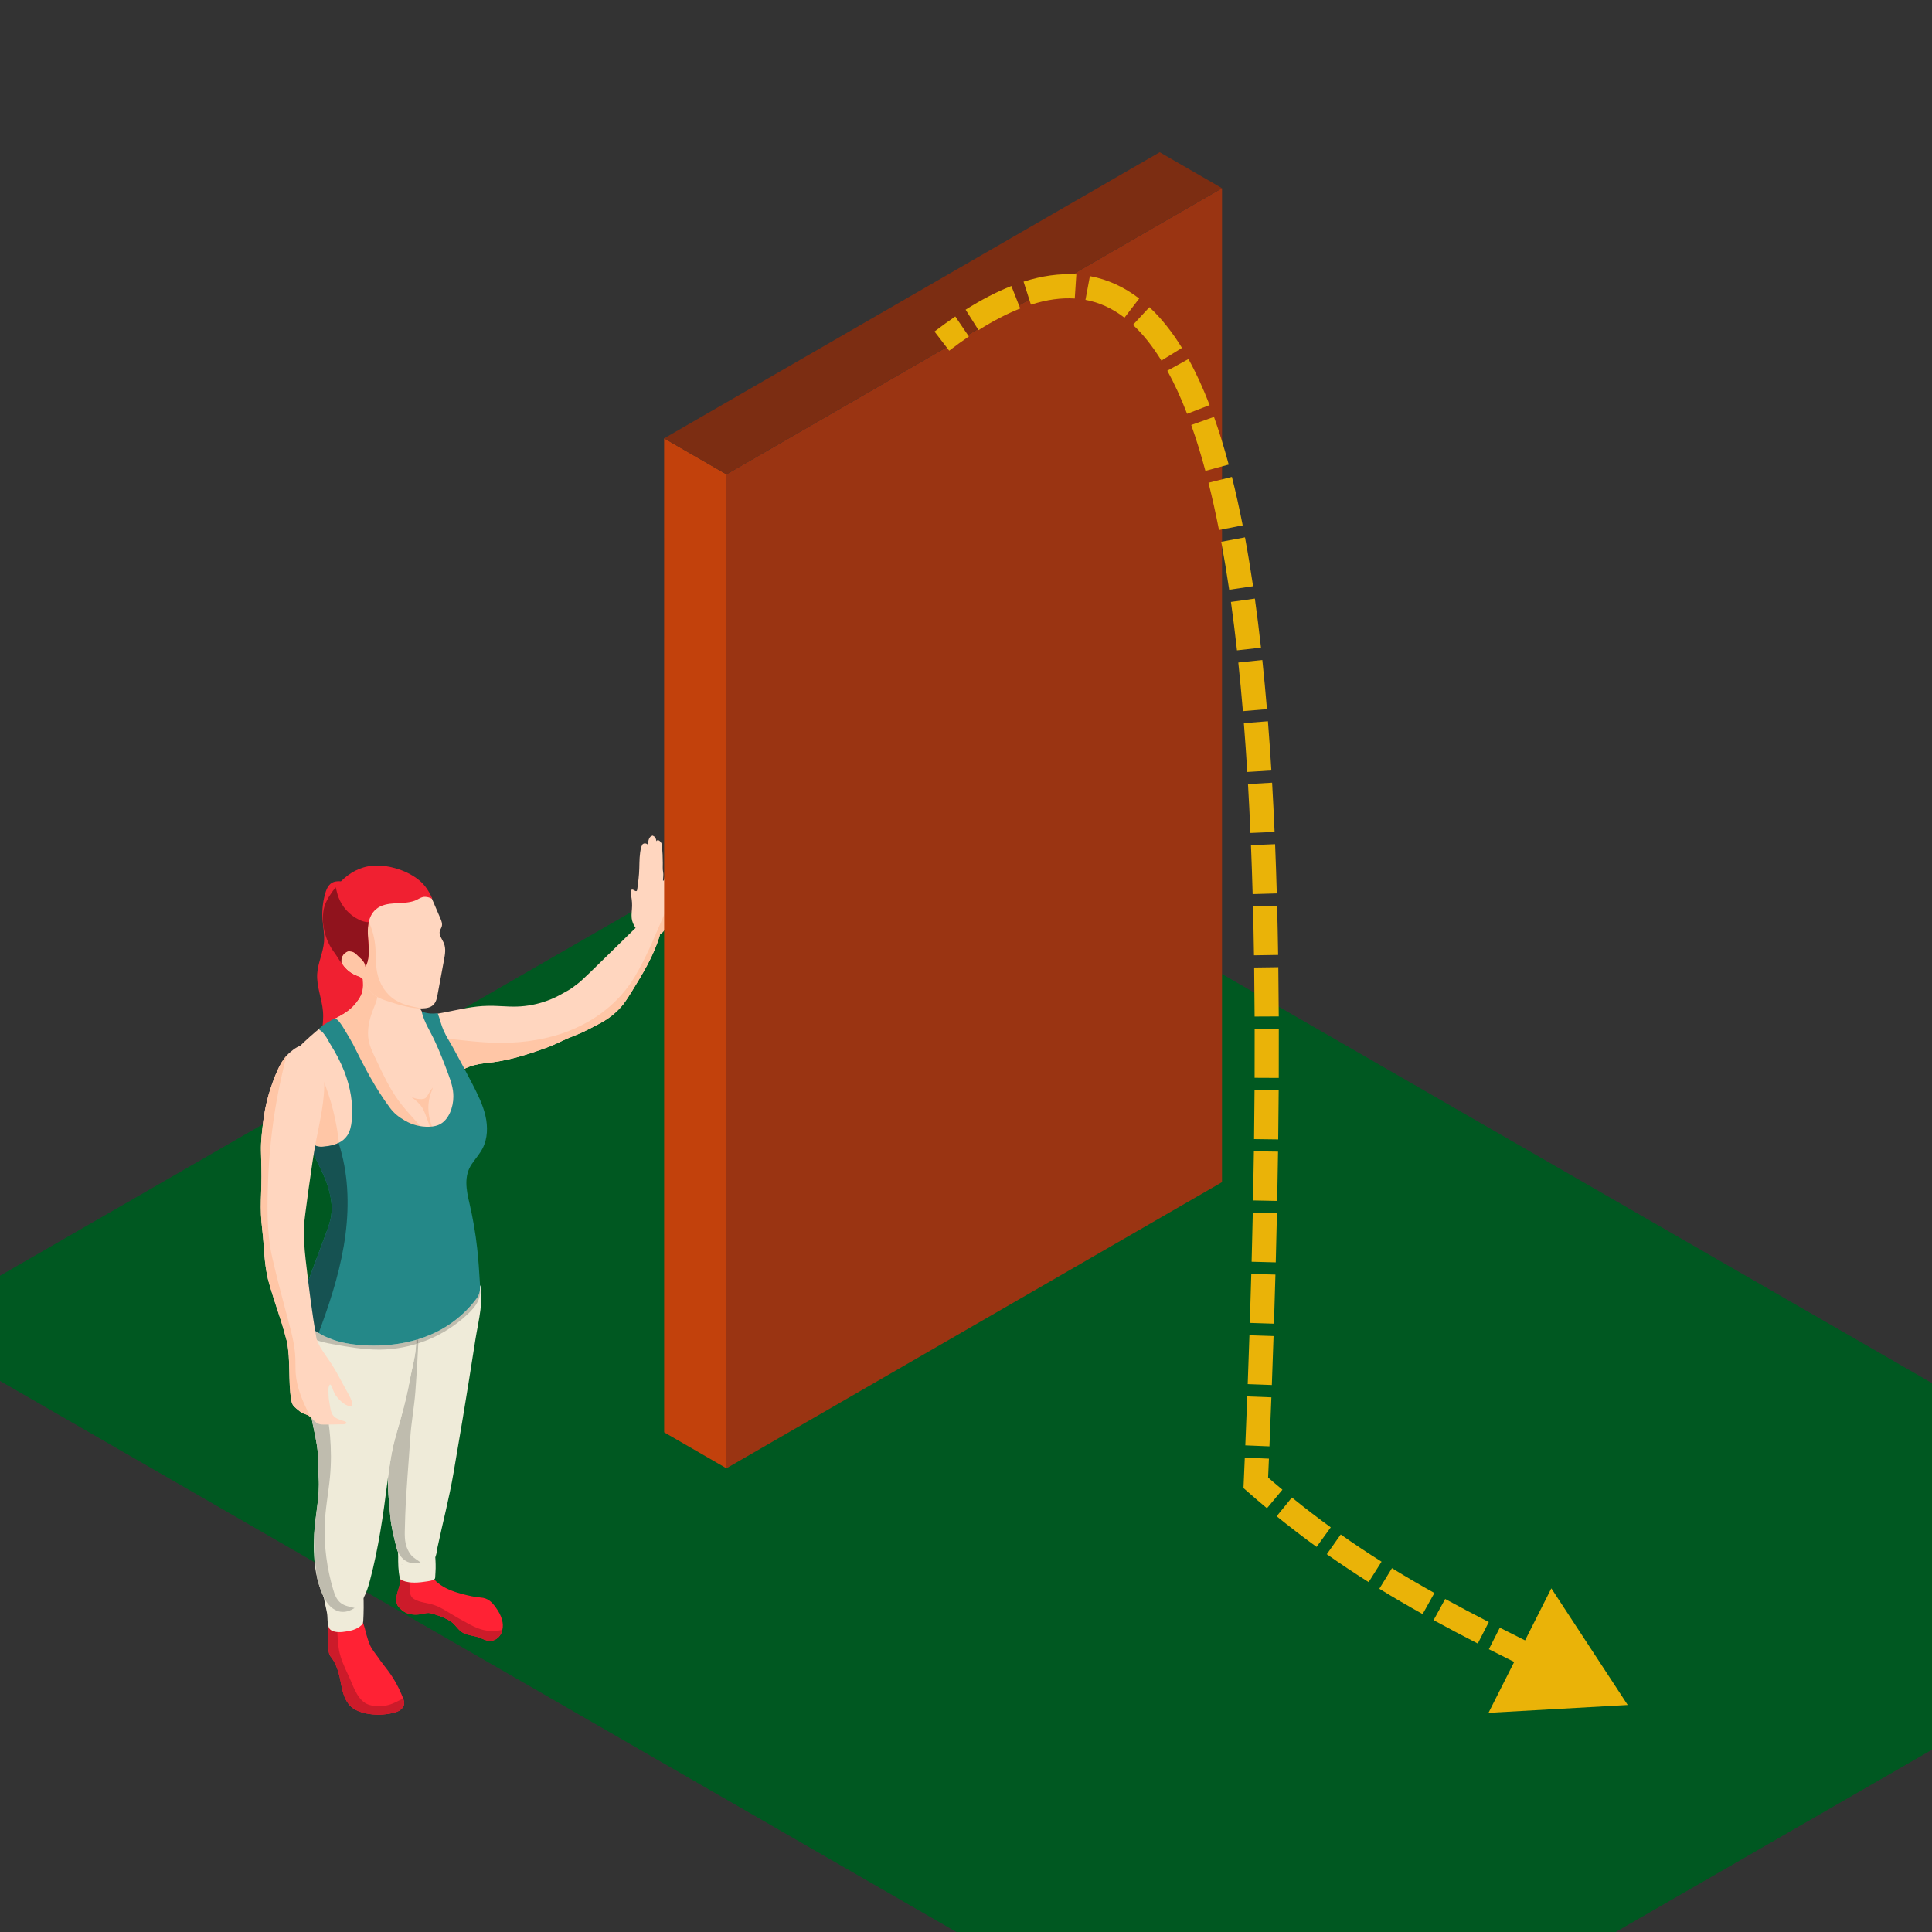
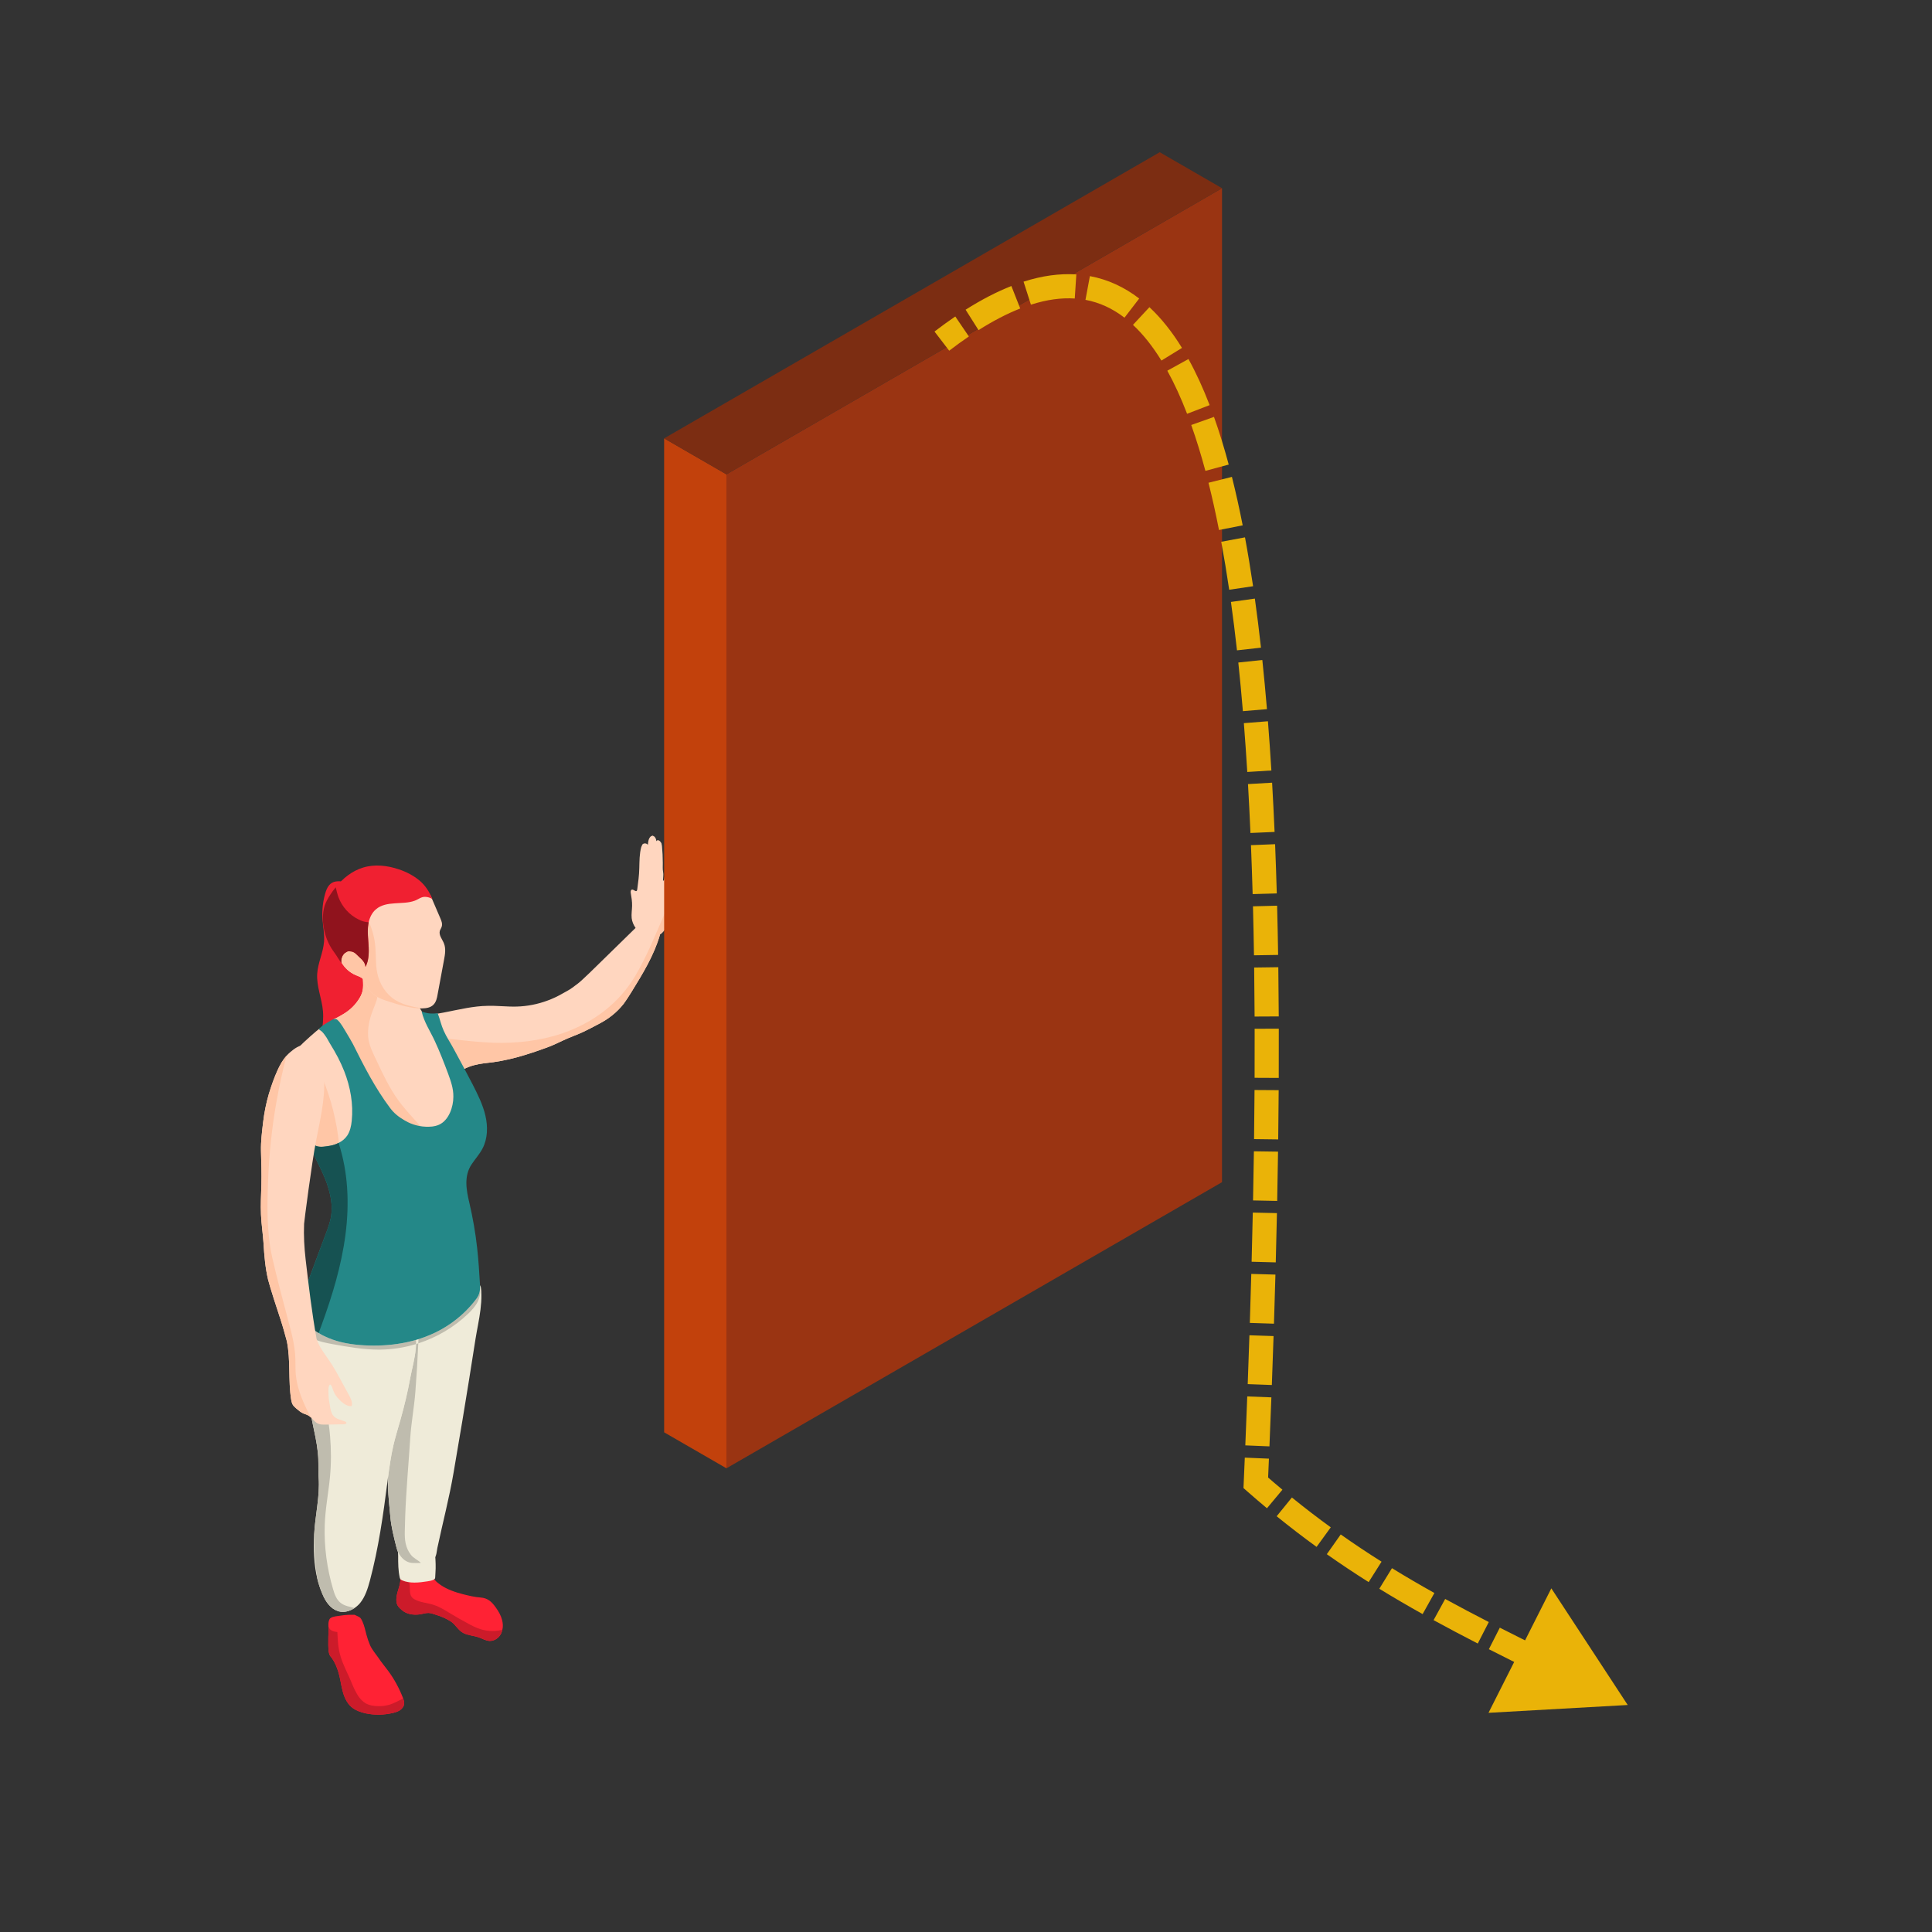
<svg xmlns="http://www.w3.org/2000/svg" width="800" height="800" viewBox="0 0 800 800" fill="none">
  <rect x="0" y="0" width="800" height="800" fill="#333333" stroke="none" />
  <g clip-path="url(#clip0_7631_11411)">
-     <rect width="658.556" height="460.989" rx="8" transform="matrix(0.866 0.499 -0.866 0.499 361.412 320)" fill="#005821" />
    <path fill-rule="evenodd" clip-rule="evenodd" d="M133.734 418.706C133.284 413.483 131.019 408.436 131.348 403.203C131.631 398.699 133.822 394.482 134.174 389.977C134.428 386.739 133.72 383.506 133.525 380.263C133.321 376.835 133.697 373.37 134.637 370.067C134.994 368.81 135.447 367.548 136.281 366.551C136.99 365.706 137.921 365.178 139 365.015C139.82 364.895 141.335 364.742 141.997 365.345C142.363 365.683 142.567 366.161 142.752 366.625C142.928 367.052 143.1 367.479 143.276 367.905C143.971 369.599 144.193 371.445 144.883 373.11C145.509 374.622 146.236 376.074 146.806 377.624C148.325 381.748 149.914 385.853 151.688 389.88C153.031 392.937 154.49 395.971 155.259 399.218C155.945 402.118 156.061 405.138 155.801 408.111C155.371 413.075 153.833 418.066 150.66 421.898C147.579 425.609 143.225 427.98 139.376 430.874C136.772 432.837 134.368 435.063 132.214 437.513C132.163 431.213 134.271 424.988 133.734 418.706Z" fill="#F02031" />
    <path fill-rule="evenodd" clip-rule="evenodd" d="M138.12 422.078C139.01 424.713 140.247 427.181 141.437 429.737C143.179 433.272 144.114 437.104 145.305 440.852C147.13 446.554 149.469 452.13 152.786 457.07C153.763 458.517 154.824 459.965 155.973 461.282C158.734 464.474 161.967 467.285 165.663 469.289C167.192 470.096 168.809 470.862 170.509 471.288C171.917 471.669 173.357 471.84 174.849 471.757C175.998 471.715 177.1 471.455 178.203 471.117C179.352 470.82 180.459 470.393 181.566 469.971C183.905 469.034 186.323 468.009 187.986 466.139C190.788 463.031 190.955 458.388 190.237 454.301C189.047 447.658 186.027 441.53 183.053 435.485C180.667 430.633 178.291 425.78 175.863 420.97C174.678 418.497 173.232 416.581 171.657 414.373C170.935 413.348 170.893 409.901 169.957 409.303C167.664 407.814 165.409 406.325 163.111 404.835C160.647 403.216 158.094 401.639 155.76 399.853C154.699 399.046 154.06 397.469 153.337 396.365C152.485 395.043 151.637 393.683 150.785 392.361C150.405 395.595 150.187 398.786 150.187 402.066C150.187 403.216 150.234 404.362 150.275 405.513C150.359 407.174 150.488 408.834 150.108 410.453C149.766 411.771 149.131 413.009 148.32 414.16C146.746 416.502 144.666 418.414 142.243 419.861L141.303 420.413C140.288 421.011 139.223 421.605 138.12 422.078Z" fill="#FFD6BF" />
-     <path fill-rule="evenodd" clip-rule="evenodd" d="M172.658 454.982C173.302 455.103 173.955 455.149 174.608 455.121C175.118 455.098 175.641 455.019 176.072 454.746C176.507 454.458 176.79 454.008 177.068 453.563C177.744 452.463 178.342 451.28 179.208 450.334C178.949 451.535 178.342 452.602 178.022 453.776C177.74 454.82 177.554 455.994 177.448 457.079C177.207 459.57 177.559 462.098 178.24 464.497C179.203 467.878 180.806 471.033 182.395 474.155C181.626 474.118 180.848 474.276 180.158 474.605C179.426 470.504 178.073 466.542 176.605 462.646C175.928 460.85 175.243 458.897 173.955 457.459C172.681 456.026 171.213 454.801 169.615 453.762C170.537 454.361 171.579 454.773 172.658 454.982Z" fill="#FFC6A6" />
    <path fill-rule="evenodd" clip-rule="evenodd" d="M138.12 422.079C139.01 424.714 140.246 427.182 141.437 429.738C143.179 433.273 144.114 437.105 145.305 440.853C147.13 446.554 149.469 452.13 152.786 457.071C153.763 458.518 154.824 459.965 155.973 461.283C160.267 465.203 165.325 468.436 170.509 471.289C171.917 471.67 173.357 471.841 174.849 471.758C175.998 471.716 177.1 471.456 178.203 471.118C174.038 465.801 168.938 461.116 164.941 455.623C161.244 450.516 158.567 444.81 155.889 439.104C154.439 436.042 152.698 432.721 152.448 429.274C152.188 425.781 152.953 422.121 154.189 418.883C155.037 416.54 156.186 414.286 156.394 411.86L152.401 400.791L152.021 401.088C151.382 401.385 150.785 401.682 150.187 402.067C150.187 403.217 150.233 404.363 150.275 405.513C150.359 407.174 150.488 408.835 150.108 410.454C149.766 411.771 149.131 413.01 148.32 414.16C146.745 416.503 144.666 418.414 142.243 419.862L141.303 420.414C140.288 421.012 139.223 421.606 138.12 422.079Z" fill="#FFC6A6" />
    <path fill-rule="evenodd" clip-rule="evenodd" d="M141.349 398.407C142.664 400.792 144.791 402.707 147.297 403.774C148.195 404.155 149.131 404.452 149.937 405.05C151.424 406.196 151.892 408.237 152.911 409.814C154.741 412.667 158.229 413.859 161.457 414.88C165.71 416.202 170.082 417.561 174.548 417.561H174.761C176.461 417.52 178.249 417.269 179.439 416.072C180.588 414.968 180.968 413.261 181.227 411.647C182.117 406.92 183.006 402.197 183.859 397.47C184.285 395.215 184.706 392.785 183.817 390.618C183.136 388.911 181.644 387.255 182.117 385.464C182.33 384.829 182.756 384.272 182.923 383.637C183.266 382.486 182.793 381.294 182.33 380.227C180.968 377.035 179.606 373.886 178.249 370.731L173.186 368.736C168.341 366.691 162.898 366.18 157.802 367.284C153.976 368.138 150.108 370.054 148.232 373.501C147.172 375.458 146.917 377.717 146.792 379.977C146.704 380.955 146.667 381.93 146.579 382.871C146.319 386.058 145.555 389.551 143.007 391.467C142.451 391.894 141.817 392.233 141.303 392.748C139.945 394.237 140.372 396.658 141.349 398.407Z" fill="#FFD6BF" />
    <path fill-rule="evenodd" clip-rule="evenodd" d="M141.349 398.407C142.665 400.792 144.791 402.707 147.297 403.774C148.196 404.155 149.131 404.452 149.937 405.05C151.424 406.196 151.892 408.237 152.911 409.814C154.741 412.667 158.229 413.859 161.458 414.88C165.71 416.202 170.083 417.561 174.548 417.561H174.761C170.981 416.884 167.192 416.202 163.922 414.24C159.883 411.818 157.117 407.472 156.186 402.796C155.464 399.261 155.76 395.596 155.417 391.982C155.125 388.526 154.227 385.079 152.828 381.93L146.792 379.977C146.704 380.955 146.667 381.93 146.579 382.871C146.32 386.058 145.555 389.551 143.008 391.467C142.452 391.894 141.817 392.233 141.303 392.748C139.946 394.237 140.372 396.658 141.349 398.407Z" fill="#FFC6A6" />
    <path fill-rule="evenodd" clip-rule="evenodd" d="M133.696 380.569C133.78 383.932 134.544 387.254 135.948 390.274C136.67 391.846 137.564 393.256 138.583 394.616C139.561 395.979 140.371 397.469 141.391 398.786C141.089 397.297 141.604 395.678 142.752 394.662L143.776 394.022C144.281 393.85 144.879 393.897 145.43 393.975C146.958 394.235 147.681 395.297 148.746 396.276C149.937 397.297 151.299 398.702 151.336 400.363C152.614 397.937 152.786 395.042 152.661 392.273C152.526 389.466 152.146 386.697 152.36 383.932C152.401 383.25 152.526 382.568 152.661 381.886C153.124 379.841 154.06 377.883 155.676 376.524C157.756 374.691 160.693 374.223 163.454 374.051C166.214 373.838 169.068 373.926 171.657 372.989C173.274 372.437 174.381 371.245 176.211 371.37C177.183 371.416 178.161 371.755 179.013 372.223C177.776 369.241 176.164 366.689 173.7 364.602C171.231 362.56 168.304 361.03 165.237 360.004C160.48 358.385 155.204 357.75 150.358 359.239C145.814 360.603 141.988 363.664 139.01 367.413C138.199 368.392 137.435 369.412 136.758 370.479C135.823 371.926 134.97 373.416 134.419 375.076C133.868 376.821 133.696 378.695 133.696 380.569Z" fill="#F02031" />
    <path fill-rule="evenodd" clip-rule="evenodd" d="M151.336 400.365C152.392 398.356 152.693 396.022 152.693 393.708C152.693 393.23 152.679 392.752 152.661 392.274C152.554 390.057 152.295 387.867 152.295 385.682C152.295 385.098 152.314 384.518 152.36 383.933C152.402 383.251 152.527 382.57 152.661 381.888C151.211 381.846 149.808 381.419 148.575 380.779C144.666 378.909 141.604 375.458 140.112 371.417C139.649 370.095 139.348 368.736 139.01 367.414C138.199 368.393 137.435 369.413 136.759 370.48C135.823 371.928 134.971 373.417 134.419 375.078C133.868 376.822 133.697 378.696 133.697 380.57C133.78 383.933 134.544 387.255 135.948 390.275C136.671 391.847 137.565 393.258 138.584 394.617C139.561 395.981 140.372 397.47 141.391 398.787C141.335 398.509 141.307 398.226 141.307 397.943C141.307 396.714 141.817 395.489 142.753 394.663L143.776 394.023C144.027 393.935 144.304 393.907 144.587 393.907C144.865 393.907 145.152 393.935 145.43 393.977C146.959 394.236 147.681 395.299 148.747 396.278C149.937 397.298 151.299 398.704 151.336 400.365Z" fill="#90131D" />
    <path fill-rule="evenodd" clip-rule="evenodd" d="M174.122 420.543C175.525 421.267 177.526 422.032 178.587 423.136C179.481 424.074 180.116 425.4 180.927 426.416C181.394 426.968 182.071 427.608 182.413 428.249C182.668 428.675 182.793 429.274 182.923 429.826C183.053 430.253 183.136 430.633 183.266 431.018C183.905 432.971 184.581 434.892 185.346 436.807C186.582 439.739 187.986 442.722 188.023 445.914C190.066 443.404 193.424 441.785 196.528 441.02C199.075 440.338 201.711 440.166 204.305 439.827C208.729 439.187 213.106 438.171 217.354 436.845C220.207 435.996 223.01 435.017 225.812 433.996C228.281 433.147 230.704 431.992 233.043 430.888C235.762 429.566 238.653 428.634 241.377 427.353C243.29 426.458 245.198 425.437 247.07 424.459C249.325 423.308 251.405 422.121 253.406 420.502C255.19 419.096 256.848 417.435 258.247 415.649C259.442 414.026 260.503 412.328 261.564 410.625C266.154 403.175 270.833 395.553 273.26 387.124L273.089 387.083C274.747 386.057 276.062 383.886 276.785 382.23C278.527 378.269 278.277 373.973 278.443 369.714C278.443 369.241 278.49 368.736 278.527 368.262V368.221C278.568 367.2 278.656 366.221 278.74 365.201C278.87 363.582 278.953 361.967 278.995 360.302C279.041 357.964 278.782 355.621 278.443 353.325L278.402 353.112C278.314 352.555 278.23 352.003 277.85 351.618H276.577L276.317 352.045C275.937 352.982 275.979 354.002 276.016 355.027C276.062 356.006 276.104 356.772 275.979 357.75C275.678 359.88 275.34 362.009 275.039 364.138L274.914 364.56L274.534 364.69C274.534 363.498 274.83 362.181 274.576 361.03C274.321 359.838 274.488 358.516 274.45 357.282C274.45 354.939 274.321 352.597 274.108 350.3L273.895 349.192C273.598 348.51 272.408 347.234 271.768 348.338C271.768 347.619 271.472 346.979 271.046 346.469L270.235 346L269.517 346.297C268.54 347.109 268.368 348.551 268.28 349.832C267.771 349.108 266.539 349.025 265.987 349.702L265.52 350.769C264.755 353.622 264.802 356.558 264.714 359.499C264.667 362.473 264.241 365.368 263.861 368.35L263.69 368.861C263.18 369.413 262.333 368.137 261.61 368.397C261.138 368.522 261.1 369.241 261.184 369.751C261.485 371.542 261.777 373.333 261.735 375.119C261.698 376.821 261.397 378.482 261.564 380.189C261.735 381.632 262.333 383.037 263.18 384.23C257.742 389.55 252.299 394.876 246.898 400.15C244.985 402.025 243.077 403.899 241.117 405.689C239.843 406.919 238.398 407.944 236.953 409.006C235.637 409.985 234.192 410.667 232.784 411.479C230.875 412.583 228.879 413.52 226.79 414.285C222.714 415.816 218.378 416.67 214.042 416.795C209.919 416.92 205.838 416.368 201.753 416.503C198.909 416.54 196.102 416.92 193.294 417.393C186.921 418.498 180.63 420.242 174.122 420.543Z" fill="#FFD6BF" />
    <path fill-rule="evenodd" clip-rule="evenodd" d="M182.923 429.825C183.053 430.252 183.136 430.632 183.266 431.017C183.905 432.97 184.581 434.891 185.346 436.807C186.582 439.739 187.986 442.722 188.023 445.913C190.066 443.403 193.424 441.784 196.528 441.019C199.076 440.337 201.711 440.165 204.305 439.827C208.729 439.187 213.106 438.171 217.354 436.844C220.208 435.995 223.01 435.016 225.813 433.996C228.281 433.147 230.704 431.992 233.043 430.888C235.762 429.565 238.653 428.633 241.377 427.353C243.29 426.457 245.198 425.437 247.07 424.458C249.326 423.308 251.405 422.12 253.406 420.501C255.19 419.095 256.848 417.435 258.247 415.649C259.442 414.025 260.503 412.327 261.564 410.625C266.154 403.174 270.833 395.553 273.26 387.124L273.089 387.082C274.747 386.057 276.063 383.886 276.785 382.23C278.527 378.268 278.277 373.972 278.443 369.714C278.443 369.241 278.49 368.735 278.527 368.262C278.017 371.713 276.614 374.988 275.252 378.184C271.43 386.994 267.901 395.891 263.014 404.153C258.335 411.984 251.79 418.284 243.883 422.885C240.353 424.927 236.656 426.587 232.784 427.909C223.608 431.017 213.829 432.08 204.18 431.783C198.737 431.569 193.341 430.976 187.94 430.377C186.281 430.206 184.581 429.992 182.923 429.825Z" fill="#FFC6A6" />
    <path fill-rule="evenodd" clip-rule="evenodd" d="M118.179 449.198C118.012 455.113 119.712 461.07 122.26 466.307C122.899 467.671 123.71 468.988 124.645 470.227C125.831 471.758 127.235 473.159 128.763 474.226C129.954 475.079 131.867 476.23 133.4 476.1C134.206 476.058 135.1 475.589 135.906 475.464C136.884 475.293 137.819 475.251 138.76 474.908C139.348 474.699 139.904 474.351 140.413 473.929C141.303 473.289 142.072 472.481 142.966 471.799C143.813 471.164 144.754 470.607 145.43 469.8C146.111 469.035 146.491 468.056 146.833 467.119C148.362 463.157 149.423 458.987 149.423 454.774C149.386 449.324 147.598 444.086 145.472 439.062C144.327 436.381 143.091 433.783 141.604 431.315C140.668 429.78 139.607 428.332 138.199 427.27C137.398 426.588 136.374 426.12 135.355 425.865C134.632 425.739 133.016 425.401 132.418 425.823C131.316 426.588 125.363 431.784 123.793 433.612C121.792 435.912 120.393 438.38 119.541 441.02C118.688 443.576 118.267 446.299 118.179 449.198Z" fill="#FFD6BF" />
    <path fill-rule="evenodd" clip-rule="evenodd" d="M124.646 470.226C125.831 471.756 127.235 473.157 128.764 474.224C129.954 475.078 131.867 476.228 133.4 476.098C134.206 476.057 135.1 475.588 135.906 475.463C136.884 475.291 137.82 475.25 138.76 474.906C139.348 474.698 139.904 474.35 140.414 473.927C139.478 464.39 137.097 455.024 133.442 446.168L126.424 449.916C126.725 451.28 126.387 452.681 126.045 454.045C124.724 459.324 124.006 464.817 124.646 470.226Z" fill="#FFC6A6" />
    <path fill-rule="evenodd" clip-rule="evenodd" d="M164.223 663.545C164.473 665.034 165.325 665.757 166.344 666.648C168.387 668.439 171.148 668.819 173.784 668.481C174.974 668.309 176.336 667.84 177.485 667.887C178.462 667.928 179.606 668.355 180.542 668.652C182.668 669.292 184.748 670.183 186.624 671.375C188.662 672.651 189.64 675.035 191.849 676.186C193.804 677.211 196.102 677.253 198.186 677.976C199.673 678.482 201.114 679.382 202.689 679.466C204.643 679.549 206.519 678.315 207.409 676.571C207.705 676.061 207.877 675.462 208.006 674.868C208.345 673.593 208.256 672.187 207.918 670.865C207.455 668.991 206.478 667.247 205.329 665.674C203.624 663.243 201.966 661.712 198.992 661.499C196.528 661.327 194.147 660.733 191.724 660.135C188.574 659.328 185.174 658.177 182.455 656.303C180.755 655.199 179.31 653.668 178.462 651.836L174.085 653.367C173.446 653.668 172.723 654.179 171.996 654.304C171.667 654.383 171.301 654.364 170.935 654.35C170.694 654.341 170.449 654.332 170.217 654.346L169.026 654.304C167.79 654.22 166.558 653.882 165.71 652.982C166.048 655.111 165.2 657.24 164.603 659.328C164.223 660.687 163.963 662.181 164.223 663.545Z" fill="#FF2234" />
    <path fill-rule="evenodd" clip-rule="evenodd" d="M202.874 679.47C204.759 679.47 206.547 678.259 207.409 676.571C207.705 676.06 207.877 675.462 208.006 674.868C206.672 675.198 205.292 675.365 203.911 675.365C202.253 675.365 200.59 675.123 198.992 674.608C197.079 674.015 195.254 673.078 193.508 672.099C191.168 670.865 188.875 669.547 186.624 668.184C184.368 666.824 182.117 665.372 179.606 664.56C176.975 663.67 173.872 663.582 171.444 662.139C168.864 660.58 170.189 657.481 169.383 655.162C168.364 655.018 167.373 654.758 166.419 654.341L165.789 653.914C165.789 653.933 165.789 653.956 165.789 653.979C165.789 655.774 165.103 657.57 164.603 659.328C164.329 660.307 164.116 661.35 164.116 662.366C164.116 662.765 164.149 663.16 164.223 663.545C164.473 665.034 165.325 665.757 166.344 666.648C167.952 668.058 169.999 668.592 172.084 668.592C172.649 668.592 173.219 668.555 173.784 668.48C174.919 668.318 176.211 667.882 177.327 667.882C177.378 667.882 177.434 667.887 177.485 667.887C178.462 667.928 179.606 668.355 180.542 668.652C182.668 669.292 184.748 670.183 186.624 671.375C188.662 672.651 189.64 675.035 191.849 676.186C193.804 677.211 196.102 677.253 198.186 677.976C199.673 678.482 201.114 679.382 202.689 679.465C202.749 679.47 202.814 679.47 202.874 679.47Z" fill="#CC1B2A" />
    <path fill-rule="evenodd" clip-rule="evenodd" d="M180.037 642.402C180.287 644.745 180.431 647.097 180.394 649.454C180.375 650.502 180.273 651.546 180.236 652.594C180.199 653.457 180.269 653.791 179.435 654.181C178.684 654.529 177.851 654.659 177.04 654.788C173.492 655.341 169.712 655.786 166.418 654.343L165.761 653.893L165.524 653.267C164.876 650.279 164.862 647.394 164.871 644.323C164.871 642.565 164.51 640.83 164.426 639.067C165.084 639.86 166.256 639.944 167.285 639.87C168.637 639.772 169.976 639.512 171.305 639.248C174.038 638.714 176.827 638.158 179.222 636.738C179.541 638.612 179.829 640.505 180.037 642.402Z" fill="#EFEBD9" />
    <path fill-rule="evenodd" clip-rule="evenodd" d="M160.564 612.415V612.503C160.564 613.482 160.605 614.498 160.647 615.476V615.69C160.818 619.823 161.245 623.947 161.624 627.955C162.009 632.427 163.111 636.509 164.177 640.81C164.473 642.09 165.112 643.408 166.002 644.512C167.239 646.089 168.98 647.193 171.065 647.193C172.172 647.193 173.233 647.239 174.335 647.151H174.381C175.484 647.068 176.549 646.938 177.61 646.641C178.374 646.428 179.139 646.089 179.69 645.495C180.802 644.298 180.802 642.512 181.093 641.023C183.308 630.59 186.027 620.287 187.81 609.822C189.047 602.538 190.279 595.26 191.511 587.977C193.341 576.866 195.166 565.714 196.871 554.6C197.505 550.642 198.436 546.467 198.951 542.343C199.205 540.251 199.377 538.168 199.335 536.164C199.335 535.102 199.289 534.04 199.122 533.019L198.821 532.295L198.483 532.082L198.27 532.379L197.505 533.186C197.079 533.529 196.57 533.785 196.06 533.91C194.911 534.211 193.804 534.17 192.618 534.081C190.83 533.956 189.001 533.826 187.217 533.696C185.86 534.462 184.243 534.935 182.794 535.659C181.566 536.299 180.376 536.976 179.18 537.704C178.12 538.298 177.059 538.934 176.035 539.574C173.399 541.276 170.852 543.494 168.98 546.087C168.304 547.024 167.706 548.045 167.192 549.07C165.664 552.345 165.237 556.348 164.941 560.097L164.899 560.649C164.816 561.628 164.774 562.565 164.686 563.455C164.223 568.948 163.625 574.482 163.454 580.016C163.158 588.278 162.097 596.452 161.031 604.668C160.818 606.366 160.693 608.114 160.605 609.859V610.624C160.564 611.223 160.564 611.816 160.564 612.415Z" fill="#EFEBD9" />
    <path fill-rule="evenodd" clip-rule="evenodd" d="M172.76 647.211C173.052 647.211 173.348 647.207 173.645 647.193C173.343 647.202 173.047 647.207 172.746 647.207C172.19 647.207 171.634 647.193 171.064 647.193C168.98 647.193 167.238 646.089 166.001 644.512C165.51 643.899 165.094 643.222 164.769 642.521C165.094 643.222 165.51 643.899 166.001 644.512C167.238 646.089 168.98 647.193 171.064 647.193C171.625 647.193 172.19 647.211 172.76 647.211Z" fill="#BFBCAE" />
    <path fill-rule="evenodd" clip-rule="evenodd" d="M172.746 647.207C173.047 647.207 173.344 647.202 173.645 647.193C173.853 647.179 174.066 647.165 174.275 647.138C172.959 645.908 171.236 645.236 170.12 643.779C167.813 640.759 167.544 637.637 167.618 633.995C167.665 631.954 167.706 629.871 167.79 627.784C168.174 617.012 169.193 606.241 169.87 595.474C170.296 588.956 171.491 582.781 171.996 576.315C172.505 569.635 172.918 562.959 173.21 556.256C172.899 556.358 172.584 556.455 172.269 556.553C172.255 557.063 172.218 557.578 172.172 558.093C171.871 562.351 170.597 566.693 169.87 570.567C168.809 576.356 167.452 582.104 165.835 587.805C164.816 591.387 163.709 595 162.861 598.619C161.833 603.063 161.24 607.507 160.628 612.025C160.633 612.155 160.638 612.285 160.647 612.415C160.693 613.394 160.772 614.461 160.647 615.477V615.69C160.818 619.823 161.245 623.947 161.624 627.955C162.009 632.427 163.111 636.51 164.177 640.81C164.311 641.381 164.51 641.96 164.77 642.522C165.094 643.222 165.511 643.9 166.002 644.512C167.239 646.089 168.98 647.193 171.065 647.193C171.635 647.193 172.19 647.207 172.746 647.207Z" fill="#BFBCAE" />
    <path fill-rule="evenodd" clip-rule="evenodd" d="M135.948 680.528V681.251C135.948 682.402 135.994 683.594 136.291 684.698C136.504 685.594 136.972 685.979 137.481 686.66C138.672 688.363 139.524 690.409 140.112 692.362C140.881 694.871 141.178 697.474 141.817 699.984C142.452 702.54 143.517 705.049 145.472 706.798C147.172 708.241 149.344 709.006 151.512 709.479C155.25 710.245 159.118 710.157 162.815 709.266C163.838 709.006 164.816 708.714 165.663 708.116C166.516 707.517 167.192 706.664 167.326 705.648C167.451 704.836 167.192 704.029 166.942 703.305L166.854 703.05C165.325 699.13 163.324 695.386 160.818 691.977C159.456 690.107 157.928 688.363 156.654 686.401C155.463 684.698 154.143 683.214 153.254 681.298C152.661 679.892 152.147 678.44 151.762 676.998C151.253 675.161 150.915 673.249 150.109 671.5C149.766 670.735 149.423 669.928 148.705 669.547C148.066 669.204 147.431 668.949 146.792 668.652C144.791 668.606 142.794 668.694 140.798 669.032C139.737 669.204 137.819 669.292 136.884 670.011L136.759 670.099C135.61 671.162 136.078 673.973 136.036 675.374C135.948 677.081 135.948 678.825 135.948 680.528Z" fill="#FF2234" />
    <path fill-rule="evenodd" clip-rule="evenodd" d="M156.668 710C158.734 710 160.8 709.754 162.815 709.267C163.838 709.007 164.816 708.715 165.663 708.117C166.516 707.518 167.192 706.665 167.326 705.649C167.345 705.5 167.359 705.356 167.359 705.213C167.359 704.549 167.146 703.9 166.942 703.306C164.987 704.243 163.157 705.347 161.031 705.946C159.845 706.289 158.359 706.493 156.848 706.493C154.787 706.493 152.684 706.113 151.211 705.18C147.566 702.889 146.092 697.614 144.351 693.926C142.725 690.484 141.09 687 140.372 683.266C139.904 680.807 139.844 678.288 139.686 675.788C138.199 675.658 136.675 675.175 136.184 673.904C136.11 673.705 136.041 673.51 135.985 673.311C136.022 674.048 136.068 674.758 136.036 675.375C135.948 677.082 135.948 678.826 135.948 680.529V681.252C135.948 682.403 135.994 683.595 136.291 684.699C136.504 685.595 136.972 685.98 137.481 686.661C138.672 688.364 139.524 690.41 140.112 692.363C140.881 694.872 141.178 697.475 141.817 699.985C142.452 702.541 143.517 705.05 145.472 706.799C147.172 708.242 149.344 709.007 151.512 709.48C153.212 709.828 154.94 710 156.668 710Z" fill="#CC1B2A" />
-     <path fill-rule="evenodd" clip-rule="evenodd" d="M145.551 661.557L150.489 660.253C150.651 663.936 150.623 667.634 150.41 671.322L150.22 672.291L149.789 672.848C147.746 674.875 144.708 675.46 141.845 675.761C140.071 675.947 136.935 675.845 136.184 673.906C135.392 671.855 135.767 669.689 135.355 667.611C135.105 666.307 134.804 665.022 134.498 663.737C134.369 663.194 134.012 660.295 133.567 660.072C137.241 661.914 141.544 662.443 145.551 661.557Z" fill="#EFEBD9" />
    <path fill-rule="evenodd" clip-rule="evenodd" d="M123.668 553.71C125.322 565.585 126.985 577.466 129.403 589.17C130.255 593.257 131.191 597.344 131.617 601.514C131.955 604.497 131.784 607.48 131.867 610.412C131.913 610.926 131.913 611.437 131.955 611.905C132.506 619.611 130.468 627.696 130.088 635.402C129.787 641.451 129.954 647.667 131.358 653.54C131.867 655.753 132.594 657.928 133.484 660.011C134.758 663.078 136.759 666.098 139.862 667.076L140.159 667.206C142.452 667.842 144.879 667.164 146.834 665.842C147.681 665.249 148.492 664.525 149.131 663.755C151.253 661.115 152.276 657.794 153.166 654.519C156.737 641.112 158.692 627.316 160.434 613.566L160.563 612.504C161.198 607.818 161.796 603.221 162.861 598.619C163.709 595.001 164.816 591.387 165.835 587.806C167.452 582.105 168.809 576.357 169.87 570.568C170.597 566.694 171.871 562.352 172.172 558.093C172.51 554.521 172.172 551.028 170.254 548.004C169.832 547.368 169.406 546.728 168.98 546.088C168.304 545.063 167.577 544.088 166.854 543.11C165.965 541.959 165.071 540.85 164.01 539.96C163.584 539.575 163.111 539.236 162.606 538.935C160.906 537.914 158.905 537.492 156.95 537.232C151.762 536.592 146.454 537.019 141.303 535.998C138.973 535.576 136.634 534.811 134.248 534.597C132.803 534.509 130.806 534.463 129.528 535.191C128.337 535.915 128.212 536.935 127.063 537.83L126.132 538.638C124.474 540.34 123.58 542.808 123.284 545.197C122.899 548.045 123.284 550.898 123.668 553.71Z" fill="#EFEBD9" />
    <path fill-rule="evenodd" clip-rule="evenodd" d="M173.209 556.255C180.889 553.774 188.023 549.58 193.855 543.985C195.425 542.478 196.926 540.836 197.875 538.878C198.607 537.361 198.978 535.621 198.746 533.975C198.621 535.292 198.228 536.507 197.333 537.704C195.972 539.532 194.443 541.276 192.826 542.895C189.551 546.129 185.772 548.898 181.732 551.027C179.022 552.456 176.197 553.611 173.283 554.516C173.26 555.096 173.237 555.676 173.209 556.255Z" fill="#BFBCAE" />
-     <path fill-rule="evenodd" clip-rule="evenodd" d="M172.269 556.552C172.584 556.455 172.899 556.357 173.209 556.255C173.237 555.675 173.26 555.095 173.283 554.516C172.945 554.622 172.607 554.724 172.264 554.826C172.292 555.397 172.292 555.972 172.269 556.552Z" fill="#99968B" />
    <path fill-rule="evenodd" clip-rule="evenodd" d="M141.96 667.446C143.679 667.446 145.384 666.819 146.833 665.841C144.832 665.289 142.711 665.033 141.052 663.716C139.348 662.394 138.546 660.223 137.949 658.135C135.397 649.581 134.164 640.382 134.466 631.485C134.674 624.846 135.994 618.245 136.633 611.602C137.171 605.956 137.152 600.241 136.67 594.591C136.374 591.098 135.888 587.623 135.216 584.181C134.549 580.772 133.27 577.432 132.687 574.031C132.469 572.765 132.557 571.535 132.274 570.246C131.89 568.483 131.529 566.716 131.2 564.943C130.533 561.395 129.972 557.832 129.518 554.251C132.163 555.545 135.1 556.097 137.991 556.626C144.244 557.762 150.548 558.848 156.904 558.853C157.177 558.853 157.45 558.848 157.724 558.843C162.652 558.769 167.558 557.98 172.269 556.552C172.292 555.972 172.292 555.396 172.264 554.826C166.636 556.459 160.735 557.182 154.852 557.182C153.481 557.182 152.11 557.145 150.748 557.067C145.643 556.774 140.46 555.962 135.735 553.921C134.419 553.369 133.145 552.729 131.955 551.964C128.763 550.001 126.002 547.366 124.173 544.128C123.997 543.794 123.821 543.465 123.696 543.117C123.506 543.804 123.367 544.5 123.283 545.195C123.172 546.017 123.126 546.842 123.121 547.663C123.121 549.691 123.395 551.709 123.668 553.708C125.322 565.584 126.985 577.464 129.403 589.168C130.255 593.255 131.191 597.342 131.617 601.512C131.83 603.424 131.839 605.335 131.839 607.232C131.839 607.371 131.839 607.51 131.839 607.65C131.839 608.573 131.839 609.496 131.867 610.41C131.913 610.925 131.913 611.435 131.955 611.904C132.02 612.804 132.047 613.713 132.047 614.627C132.052 621.497 130.422 628.599 130.088 635.4C130.088 641.616 130.426 647.577 131.357 653.538C131.867 655.751 132.594 657.927 133.483 660.01C134.757 663.076 136.758 666.096 139.862 667.075L140.158 667.204C140.756 667.367 141.358 667.446 141.96 667.446Z" fill="#BFBCAE" />
    <path fill-rule="evenodd" clip-rule="evenodd" d="M123.534 542.38C123.58 543.02 123.881 543.572 124.173 544.129C126.003 547.367 128.764 550.002 131.955 551.964C133.146 552.729 134.42 553.369 135.735 553.921C140.46 555.963 145.643 556.774 150.748 557.067C161.37 557.665 172.297 556.004 181.733 551.027C185.772 548.898 189.552 546.128 192.827 542.895C194.443 541.276 195.972 539.531 197.334 537.704C198.737 535.825 198.909 533.909 198.737 531.613C198.436 526.714 198.145 521.778 197.589 516.879C196.908 510.58 195.805 504.322 194.36 498.106C193.082 492.701 192.021 486.995 195.296 482.101C196.741 479.93 198.571 477.931 199.798 475.588C201.966 471.455 202.054 466.477 200.989 461.922C199.928 457.366 197.802 453.154 195.68 448.984C193.128 444.085 190.534 439.186 187.898 434.376C186.536 431.824 184.836 429.352 183.692 426.717C182.71 424.546 182.201 422.12 181.353 419.86L181.265 419.647L180.843 419.564C178.717 419.86 176.549 419.605 174.594 418.84C175.614 423.27 178.203 427.055 180.079 431.142C182.117 435.526 183.859 440.04 185.559 444.595C186.708 447.745 187.773 450.728 187.727 454.133C187.727 458.345 185.897 463.838 181.821 465.712C180.88 466.139 179.866 466.352 178.889 466.477C175.442 466.816 171.917 466.18 168.855 464.649C168.387 464.39 167.915 464.135 167.452 463.879C165.112 462.52 163.158 460.989 161.541 458.814C158.479 454.727 155.76 450.385 153.254 445.955C150.748 441.487 148.446 436.932 146.153 432.335C145.259 430.632 144.24 429.013 143.262 427.352C142.415 425.863 141.516 424.416 140.46 423.057L139.608 422.203C139.098 421.864 138.459 421.864 137.908 422.078C137.481 422.245 135.23 423.65 134.508 424.073C133.567 424.629 132.719 425.353 131.997 426.202L133.187 427.055C133.993 427.779 134.633 428.8 135.23 429.653C135.781 430.502 136.161 431.402 136.717 432.251C137.861 434.121 138.973 435.995 139.987 437.957C140.923 439.785 141.775 441.654 142.54 443.575C145.092 450.088 146.366 457.195 145.643 464.135C145.43 466.264 144.962 468.435 143.777 470.226C142.878 471.543 141.65 472.568 140.2 473.245C139.098 473.844 137.908 474.224 136.671 474.438C135.1 474.697 132.845 475.12 131.316 474.651C129.491 474.057 127.749 472.735 126.424 471.376C127.49 472.48 128.764 474.776 129.236 476.228C129.787 477.806 130.468 479.248 131.233 480.779C132.891 484.147 134.591 487.552 135.735 491.166C136.972 495.086 137.736 499.214 137.143 503.306C136.759 506.024 135.781 508.622 134.804 511.178C131.191 520.841 127.573 530.504 124.006 540.172C123.71 540.891 123.455 541.614 123.534 542.38Z" fill="#248888" />
    <path fill-rule="evenodd" clip-rule="evenodd" d="M131.955 551.965C132.381 550.856 132.766 549.706 133.187 548.597C137.611 536.466 141.391 524.034 143.049 511.263C144.707 498.533 144.193 485.424 140.2 473.246C139.098 473.845 137.907 474.225 136.671 474.439C135.61 474.61 134.239 474.861 132.993 474.861C132.39 474.861 131.816 474.805 131.316 474.652C129.491 474.058 127.749 472.736 126.424 471.377C127.49 472.481 128.763 474.777 129.236 476.229C129.787 477.807 130.468 479.249 131.232 480.78C132.891 484.148 134.591 487.553 135.735 491.167C136.68 494.168 137.351 497.29 137.347 500.426C137.347 501.386 137.282 502.347 137.143 503.307C136.759 506.025 135.781 508.623 134.804 511.179C131.191 520.842 127.573 530.505 124.006 540.173C123.747 540.803 123.52 541.434 123.52 542.098C123.52 542.191 123.524 542.288 123.534 542.381C123.58 543.021 123.881 543.573 124.173 544.13C126.003 547.368 128.763 550.003 131.955 551.965Z" fill="#165252" />
    <path fill-rule="evenodd" clip-rule="evenodd" d="M108.067 502.921C108.233 506.92 108.868 510.877 109.127 514.885C109.424 519.909 109.845 524.929 110.994 529.823C111.592 532.379 115.209 543.619 116.266 546.681C117.201 549.534 117.966 552.428 118.776 555.365C120.393 563.284 119.286 571.545 120.564 579.548C120.689 580.188 120.819 580.865 121.116 581.464C121.495 582.229 122.176 582.781 122.816 583.342C123.668 584.061 124.557 584.827 125.623 585.295C126.257 585.55 126.938 585.722 127.536 586.061C128.045 586.316 128.467 586.701 128.893 587.081C129.829 588.018 130.639 589.085 131.825 589.549C132.719 589.934 133.697 589.898 134.632 589.898C137.222 589.851 139.774 589.809 142.326 589.767C142.878 589.767 143.642 589.424 143.392 588.955L142.924 588.617C141.224 587.981 139.223 587.638 138.032 586.237C137.185 585.17 136.883 583.806 136.67 582.442C136.374 580.828 136.077 579.167 136.036 577.507C136.036 576.226 135.869 574.997 136.249 573.758L136.67 573.248L137.268 573.805C137.861 575.21 138.162 576.611 139.051 577.845C139.945 579.084 141.011 580.188 142.201 581.079C143.216 581.802 144.452 582.442 145.643 582.187C146.069 580.652 145.258 579.084 144.494 577.678C143.216 575.336 141.942 572.993 140.668 570.65C139.649 568.734 138.584 566.865 137.435 565.032C135.906 562.648 134.164 560.435 132.719 558.009C132.08 556.9 131.529 555.708 131.103 554.474C129.148 543.573 127.832 532.55 126.558 521.524C126.002 516.713 125.706 511.689 125.919 506.753C125.961 505.816 129.148 481.165 130.852 472.522C132.464 464.093 134.716 455.024 134.206 446.34C134.039 443.019 133.145 439.66 131.357 436.807C130.338 435.146 128.597 432.934 126.47 432.72C124.131 432.507 121.708 434.335 120.05 435.782C119.541 436.209 119.077 436.677 118.651 437.146C117.076 438.89 115.886 441.019 114.908 443.195C113.463 446.382 112.319 449.703 111.295 453.067C110.193 456.857 109.424 460.73 108.956 464.65C108.488 468.561 107.979 472.694 108.067 476.568C108.192 481.29 108.363 485.975 108.233 490.702C108.104 494.789 107.891 498.872 108.067 502.921Z" fill="#FFD6BF" />
    <path fill-rule="evenodd" clip-rule="evenodd" d="M108.067 502.922C108.233 506.921 108.868 510.878 109.128 514.886C109.424 519.91 109.845 524.929 110.994 529.823C111.592 532.38 115.21 543.62 116.266 546.681C117.201 549.534 117.966 552.429 118.776 555.366C120.393 563.284 119.286 571.546 120.564 579.548C120.689 580.189 120.819 580.866 121.116 581.464C121.495 582.23 122.176 582.782 122.816 583.343C123.668 584.062 124.557 584.828 125.623 585.296C126.257 585.551 126.938 585.723 127.536 586.061C128.045 586.317 128.467 586.702 128.893 587.082C128.3 586.103 127.749 585.083 127.235 584.062C124.858 579.122 122.857 574.186 122.431 568.61C122.306 566.606 122.389 564.606 122.306 562.607C122.135 556.943 120.606 551.413 119.115 545.916C116.863 537.533 114.649 529.1 112.699 520.587C110.36 510.242 110.614 498.747 111.041 488.147C111.467 477.505 112.611 466.905 114.441 456.389C115.589 449.918 116.988 443.488 118.651 437.146C117.076 438.891 115.886 441.02 114.908 443.196C113.463 446.383 112.319 449.704 111.295 453.067C110.193 456.857 109.424 460.731 108.956 464.651C108.488 468.561 107.979 472.695 108.067 476.568C108.192 481.291 108.363 485.976 108.233 490.703C108.104 494.79 107.891 498.872 108.067 502.922Z" fill="#FFC6A6" />
-     <path fill-rule="evenodd" clip-rule="evenodd" d="M166.33 647.936L166.798 647.75L166.298 647.857L166.33 647.936Z" fill="#BFBCAE" />
    <rect width="29.791" height="411.581" transform="matrix(0.866 0.5 3.18204e-05 1 275 181.518)" fill="#C2410C" />
    <rect width="236.971" height="411.581" transform="matrix(0.866 -0.5 -3.18204e-05 1 300.797 196.418)" fill="#9A3412" />
    <rect width="236.971" height="29.791" transform="matrix(0.866 -0.5 0.866 0.5 275 181.52)" fill="#7C2D12" />
    <path d="M674 706L642.371 657.7L616.356 709.241L674 706ZM520 614L515.005 613.781L514.9 616.174L516.699 617.756L520 614ZM393.044 145.215C395.82 143.085 398.533 141.122 401.184 139.32L395.564 131.049C392.742 132.966 389.873 135.044 386.956 137.282L393.044 145.215ZM405.185 136.695C411.301 132.826 417.052 129.864 422.453 127.738L418.79 118.433C412.704 120.828 406.39 124.099 399.838 128.244L405.185 136.695ZM426.881 126.156C433.51 124.035 439.539 123.249 445.037 123.607L445.686 113.628C438.747 113.176 431.457 114.192 423.834 116.631L426.881 126.156ZM449.469 124.16C455.25 125.24 460.616 127.698 465.63 131.547L471.719 123.614C465.56 118.886 458.756 115.721 451.304 114.33L449.469 124.16ZM469.14 134.522C473.305 138.396 477.234 143.318 480.916 149.303L489.433 144.064C485.379 137.473 480.903 131.806 475.952 127.2L469.14 134.522ZM483.361 153.501C486.275 158.777 489.004 164.73 491.549 171.343L500.882 167.751C498.202 160.787 495.287 154.409 492.115 148.666L483.361 153.501ZM493.265 175.981C495.357 181.857 497.31 188.191 499.13 194.969L508.788 192.376C506.909 185.377 504.878 178.786 502.686 172.627L493.265 175.981ZM500.411 199.902C501.966 206.089 503.414 212.613 504.761 219.463L514.573 217.534C513.197 210.533 511.711 203.838 510.11 197.465L500.411 199.902ZM505.691 224.332C506.872 230.696 507.968 237.322 508.983 244.202L518.876 242.742C517.845 235.752 516.728 229.003 515.523 222.508L505.691 224.332ZM509.707 249.247C510.61 255.719 511.443 262.403 512.211 269.291L522.149 268.184C521.372 261.211 520.528 254.436 519.611 247.866L509.707 249.247ZM512.757 274.334C513.446 280.875 514.076 287.591 514.652 294.478L524.617 293.645C524.036 286.692 523.399 279.904 522.702 273.287L512.757 274.334ZM515.055 299.443C515.575 306.033 516.046 312.773 516.469 319.657L526.451 319.043C526.024 312.105 525.549 305.308 525.025 298.657L515.055 299.443ZM516.768 324.671C517.15 331.293 517.49 338.044 517.788 344.919L527.779 344.485C527.478 337.565 527.136 330.767 526.752 324.095L516.768 324.671ZM517.999 349.961C518.267 356.607 518.498 363.364 518.693 370.23L528.689 369.946C528.493 363.043 528.261 356.246 527.991 349.559L517.999 349.961ZM518.83 375.286C519.001 381.949 519.14 388.712 519.247 395.569L529.246 395.412C529.138 388.523 528.999 381.727 528.826 375.029L518.83 375.286ZM519.321 400.63C519.41 407.309 519.471 414.075 519.504 420.926L529.504 420.878C529.471 414 529.41 407.205 529.32 400.496L519.321 400.63ZM519.523 425.986C519.542 432.679 519.535 439.45 519.503 446.297L529.503 446.344C529.535 439.473 529.542 432.677 529.523 425.958L519.523 425.986ZM519.475 451.351C519.432 458.057 519.366 464.835 519.279 471.68L529.278 471.809C529.366 464.943 529.432 458.144 529.475 451.414L519.475 451.351ZM519.21 476.725C519.113 483.445 518.996 490.229 518.859 497.074L528.857 497.275C528.994 490.412 529.112 483.608 529.209 476.868L519.21 476.725ZM518.754 502.109C518.611 508.836 518.448 515.62 518.267 522.46L528.264 522.724C528.445 515.868 528.608 509.067 528.752 502.322L518.754 502.109ZM518.131 527.503C517.946 534.215 517.744 540.978 517.526 547.79L527.521 548.11C527.74 541.284 527.942 534.506 528.127 527.779L518.131 527.503ZM517.36 552.909C517.138 559.605 516.902 566.348 516.651 573.135L526.644 573.505C526.895 566.705 527.132 559.949 527.354 553.239L517.36 552.909ZM516.46 578.234C516.206 584.946 515.937 591.7 515.656 598.495L525.648 598.908C525.929 592.103 526.198 585.337 526.453 578.613L516.46 578.234ZM515.444 603.576C515.301 606.968 515.154 610.37 515.005 613.781L524.995 614.219C525.145 610.802 525.291 607.395 525.435 603.997L515.444 603.576ZM516.699 617.756C519.349 620.084 521.989 622.343 524.62 624.537L531.023 616.856C528.459 614.718 525.886 612.516 523.301 610.244L516.699 617.756ZM528.643 627.846C534.175 632.335 539.675 636.547 545.167 640.531L551.04 632.437C545.691 628.556 540.334 624.455 534.944 620.081L528.643 627.846ZM549.403 643.561C555.175 647.631 560.942 651.464 566.731 655.116L572.067 646.659C566.413 643.092 560.789 639.354 555.166 635.389L549.403 643.561ZM571.147 657.866C577.085 661.515 583.053 664.992 589.077 668.358L593.955 659.629C588.035 656.321 582.188 652.914 576.382 649.346L571.147 657.866ZM593.615 670.868C599.64 674.167 605.73 677.374 611.911 680.55L616.481 671.656C610.358 668.51 604.348 665.345 598.418 662.097L593.615 670.868ZM616.51 682.9C622.554 685.971 628.696 689.03 634.956 692.131L639.394 683.17C633.145 680.074 627.039 677.033 621.04 673.985L616.51 682.9ZM639.567 694.412C645.582 697.386 651.705 700.408 657.977 703.535L662.439 694.586C656.149 691.45 650.005 688.418 643.999 685.448L639.567 694.412Z" fill="#EAB308" />
  </g>
  <defs>
    <clipPath id="clip0_7631_11411">
      <rect width="800" height="800" fill="white" />
    </clipPath>
  </defs>
</svg>